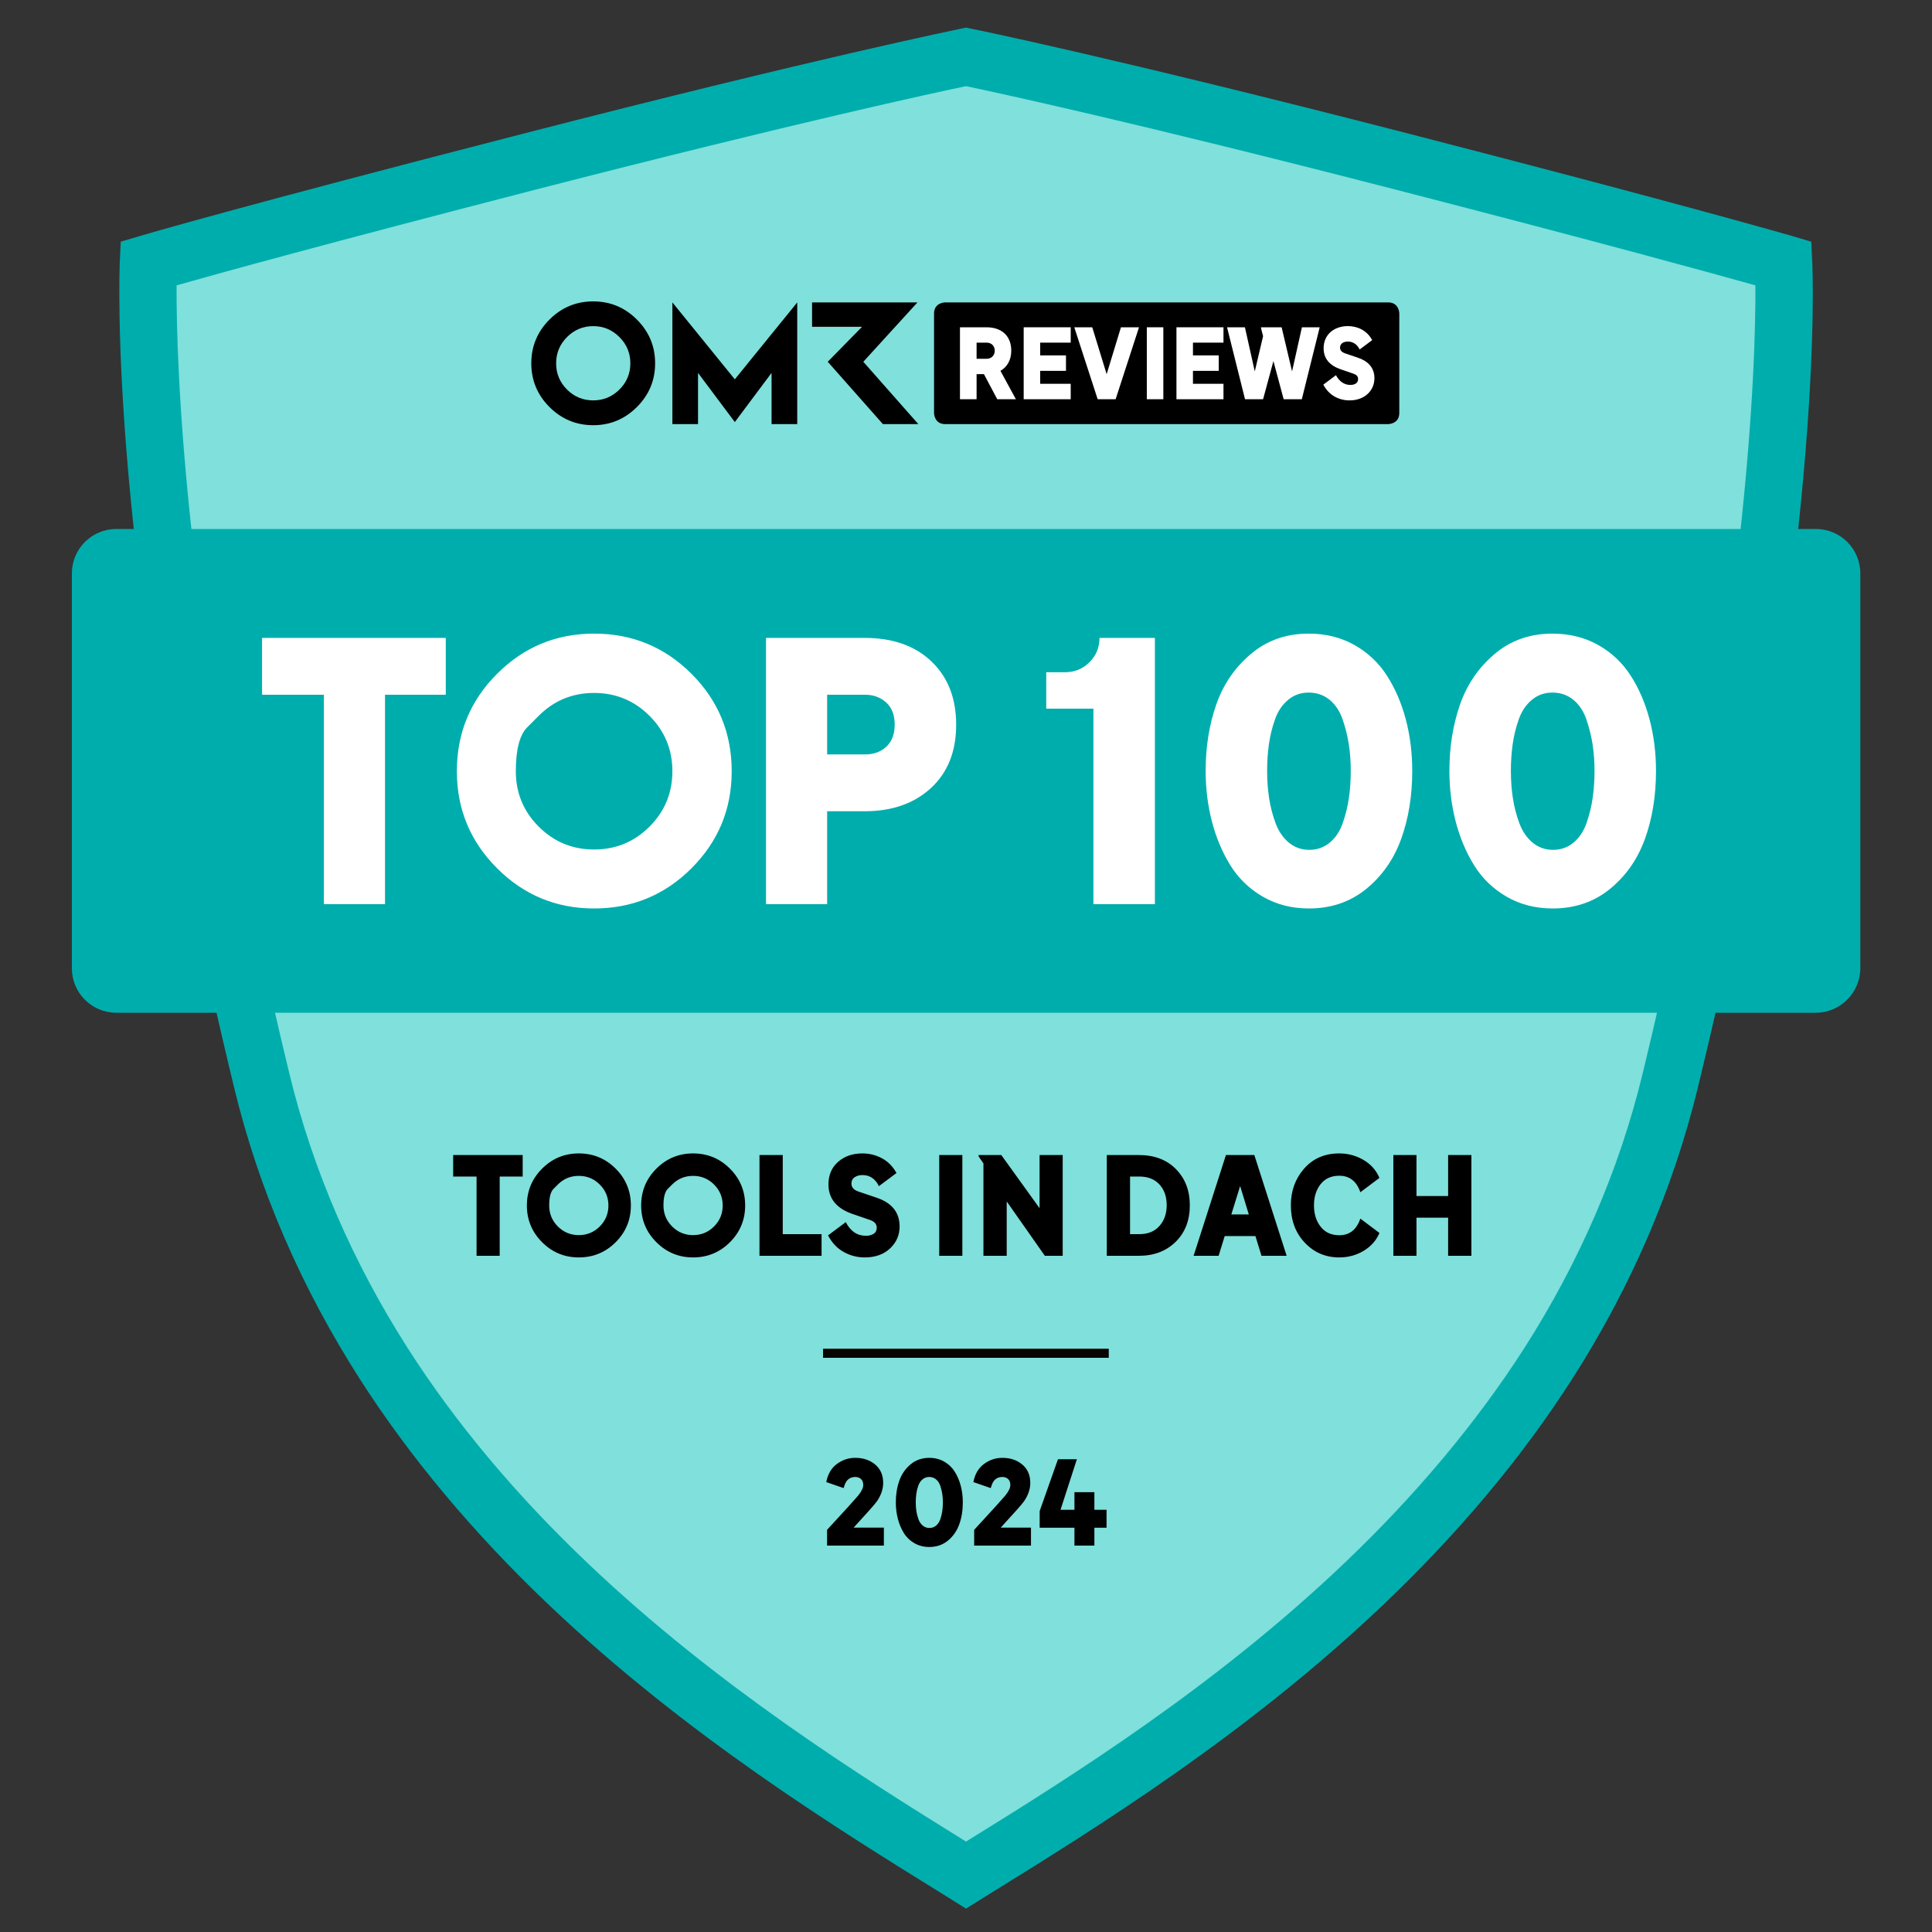
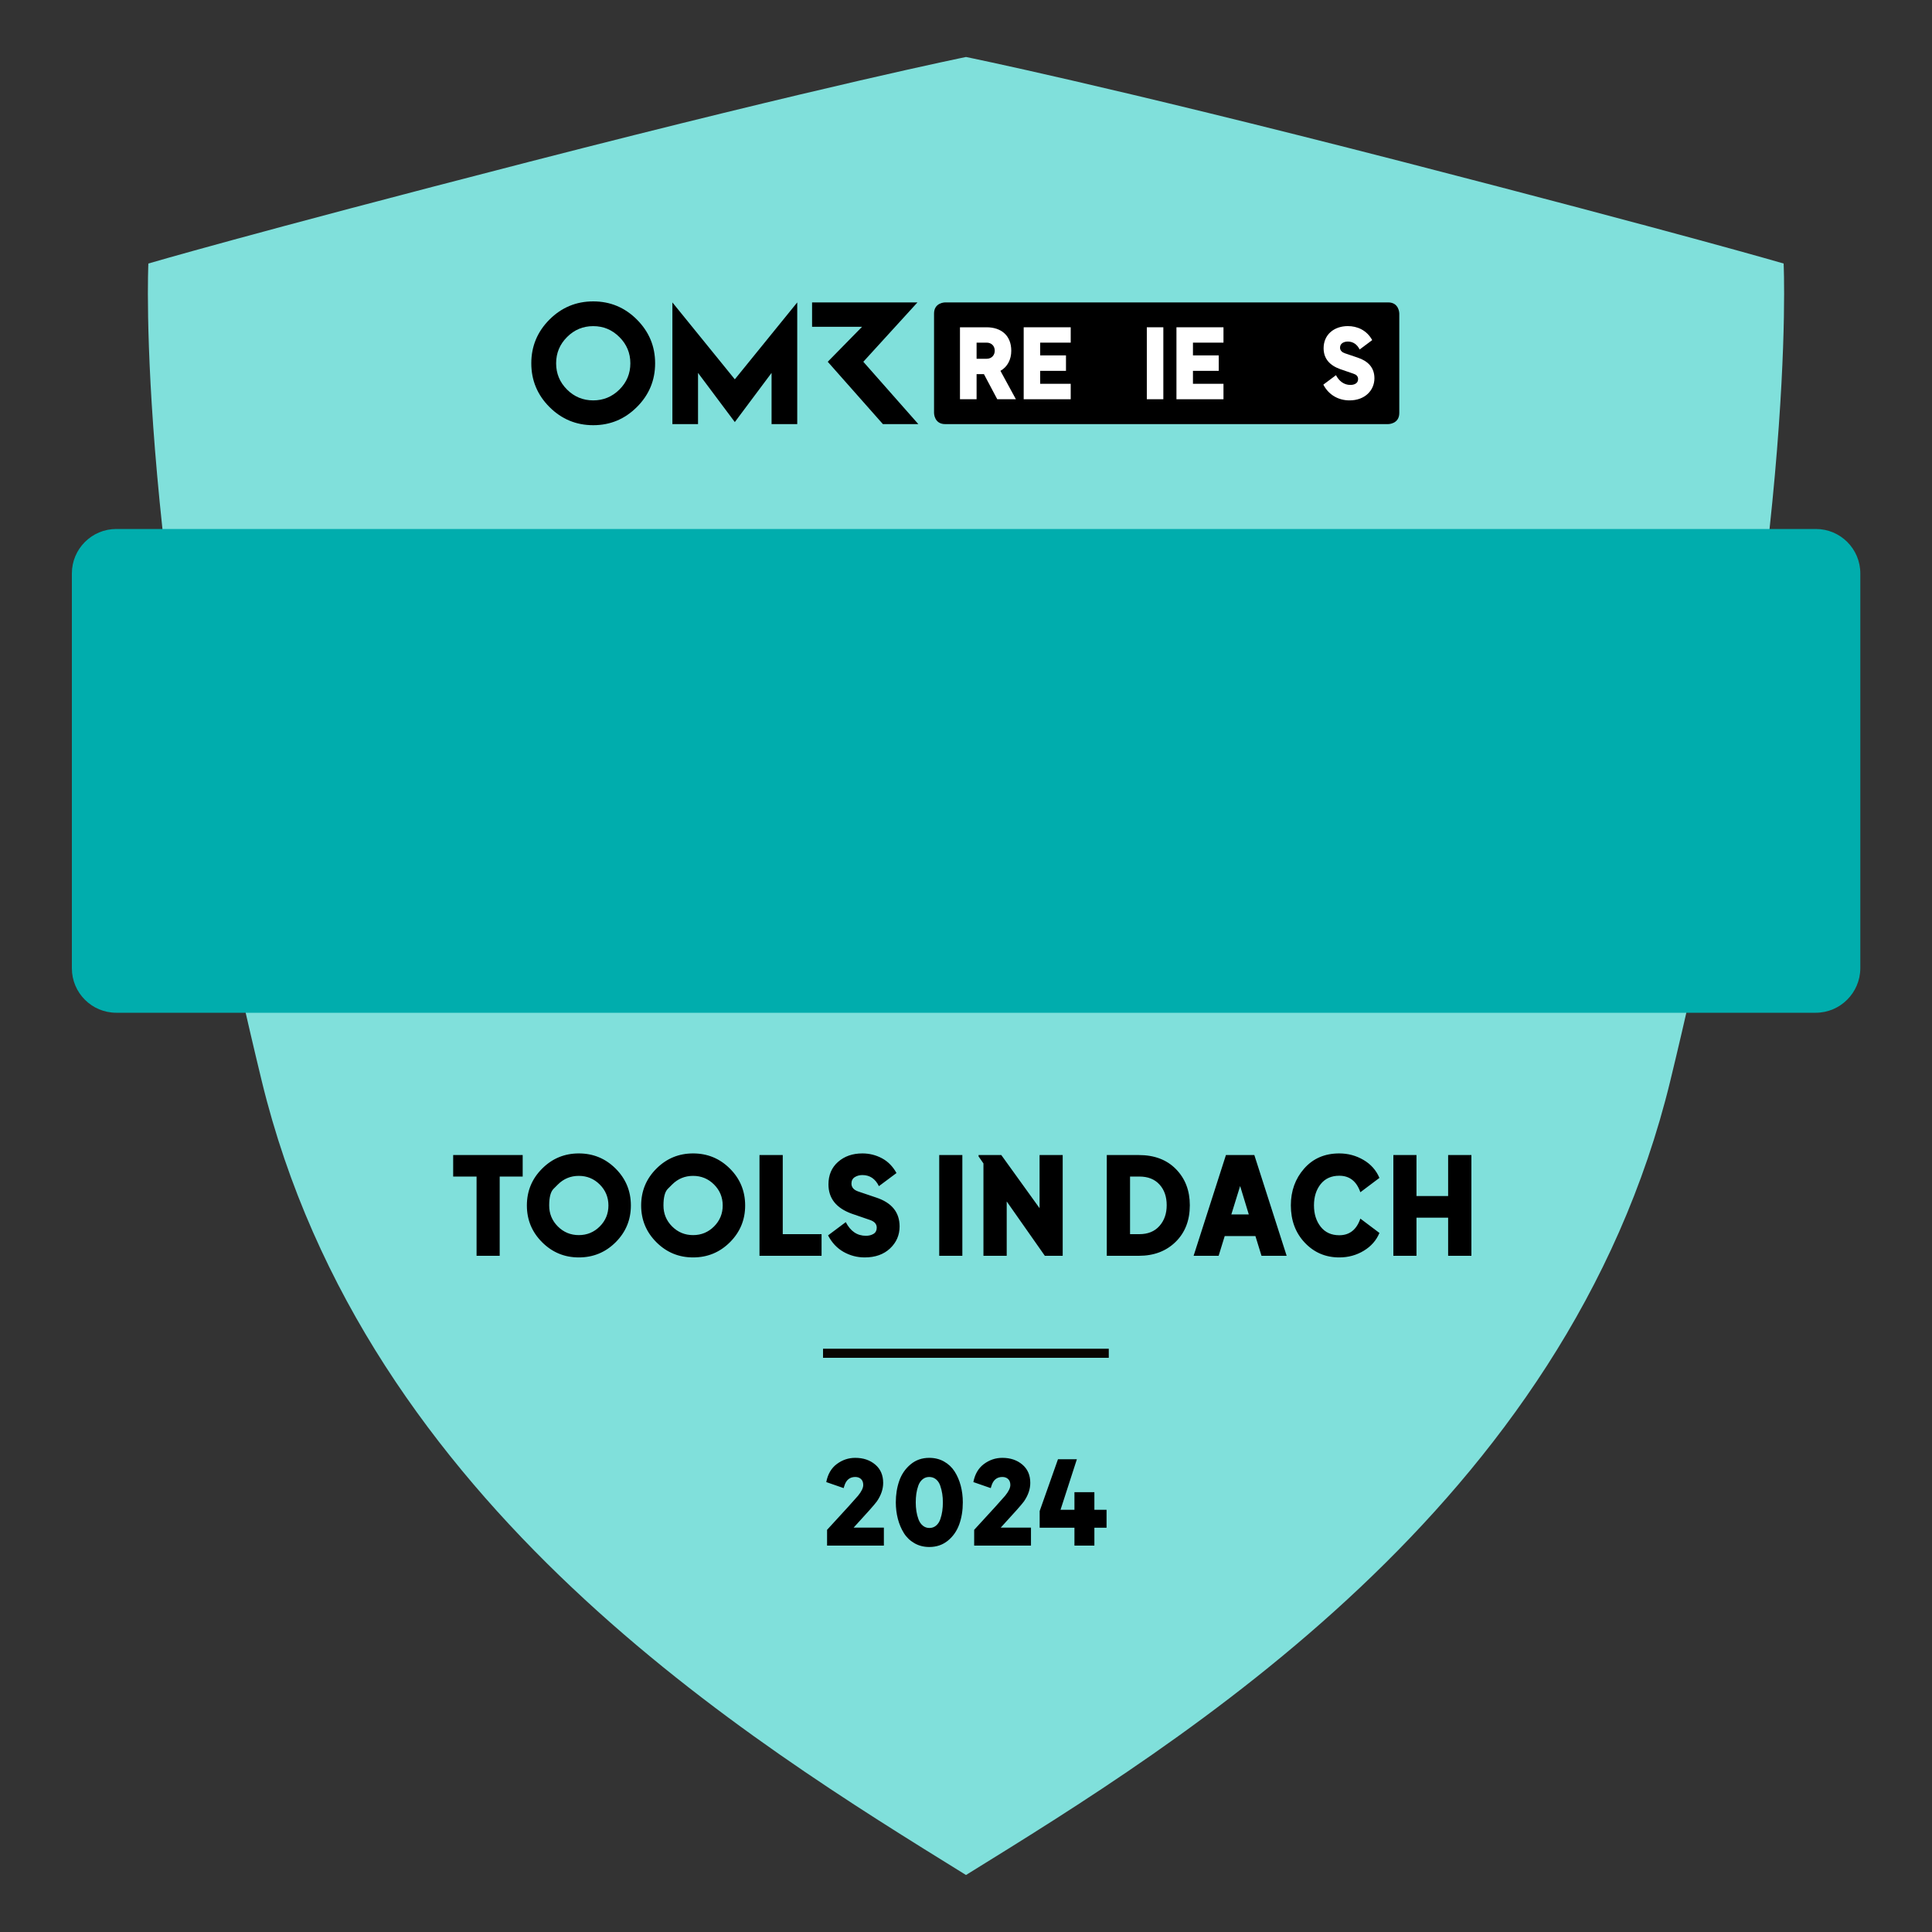
<svg xmlns="http://www.w3.org/2000/svg" viewBox="0 0 1000 1000" fill="none">
  <rect x="0" y="0" width="1000" height="1000" fill="#333333" stroke="none" />
  <path d="M500 29.5C500 29.5 571.3 43.9 725.9 83.7C872 121.4 923.2 136.4 923.2 136.4C923.2 136.4 930.7 287 864.5 559.6C811 779.7 611.4 901.5 500 970.5C388.6 901.5 189 779.7 135.5 559.6C69.3 287 76.8 136.4 76.8 136.4C76.8 136.4 128 121.3 274.1 83.7C428.7 43.9 500 29.5 500 29.5Z" fill="#80E0DB" />
-   <path d="M500 987.9L489.3 981.2C432.6 946.1 354.9 898 284 830.6C245 793.5 212.1 754.2 186.2 713.7C155.8 666.2 133.9 615.6 121.2 563C86.8 421.3 72.5 312.9 66.6 247C60.2 175.1 62 137.1 62 135.6L62.5 125.1L72.6 122.1C73.1 121.9 125.7 106.5 270.4 69.3C423.7 29.8 496.4 15.1 497.1 14.9L500 14.3L502.9 14.9C503.6 15 576.3 29.8 729.6 69.3C874.3 106.6 926.9 122 927.4 122.1L937.5 125.1L938 135.6C938.1 137.2 939.9 175.1 933.4 247C927.5 312.9 913.3 421.3 878.8 563C866 615.5 844.2 666.2 813.8 713.7C787.9 754.2 755 793.5 716 830.6C645.1 898 567.5 946.1 510.7 981.2L500 987.9ZM91.4 147.7C91.2 186.2 94.7 329.1 149.9 556.2C161.9 605.5 182.5 653.2 211.1 697.9C235.7 736.4 267.1 773.9 304.4 809.3C371.1 872.7 444.9 919 500 953.2C555.2 919.1 628.9 872.8 695.6 809.3C732.8 773.9 764.2 736.4 788.9 697.9C817.5 653.2 838.1 605.5 850.1 556.2C905.3 329.1 908.8 186.2 908.6 147.7C887.2 141.7 830.7 126.1 722.2 98.1C586.9 63.2 514.9 47.7 500 44.6C485.1 47.7 413.1 63.2 277.8 98C169.3 126 112.8 141.6 91.4 147.7Z" fill="#00ADAD" />
  <path d="M939.8 524.2H60.2C47.5 524.2 37.2 513.9 37.2 501.2V296.8C37.2 284.1 47.5 273.8 60.2 273.8H939.9C952.6 273.8 962.9 284.1 962.9 296.8V501.2C962.8 513.9 952.5 524.2 939.8 524.2Z" fill="#00ADAD" />
  <path d="M307.05 156C298.22 156 290.68 159.14 284.4 165.41C278.14 171.69 275 179.23 275 188.04C275 196.85 278.14 204.41 284.4 210.67C290.68 216.95 298.22 220.08 307.05 220.08C315.88 220.08 323.38 216.94 329.66 210.67C335.94 204.41 339.09 196.87 339.09 188.04C339.09 179.21 335.93 171.69 329.66 165.41C323.38 159.13 315.84 156 307.05 156ZM320.62 201.62C316.84 205.36 312.32 207.24 307.05 207.24C301.78 207.24 297.22 205.37 293.48 201.62C289.72 197.86 287.85 193.34 287.85 188.05C287.85 182.76 289.72 178.24 293.48 174.48C297.22 170.7 301.74 168.81 307.05 168.81C312.36 168.81 316.84 170.7 320.62 174.48C324.4 178.24 326.27 182.78 326.27 188.05C326.27 193.32 324.4 197.86 320.62 201.62ZM446.85 187.25L474.87 156.53H420.33V169.16H446.19L428.44 187.25L456.99 219.52H475.33L446.85 187.25ZM348.03 156.53V219.52H361.3V193.01L380.34 218.46L399.36 193.01V219.52H412.65V156.53L380.34 196.34L348.03 156.53Z" fill="black" />
  <path d="M718.5 156.52H489.23C489.23 156.52 483.46 156.52 483.46 162.29V213.75C483.46 213.75 483.46 219.52 489.23 219.52H718.5C718.5 219.52 724.27 219.52 724.27 213.75V162.29C724.27 162.29 724.27 156.52 718.5 156.52Z" fill="black" />
  <path d="M496.88 169.4H510.63C518.23 169.4 523.43 173.65 523.43 181.55C523.43 186 521.53 189.85 517.83 191.95L525.83 206.65H516.18L509.28 193.65H505.48V206.65H496.88V169.41V169.4ZM510.68 185.7C513.48 185.7 514.88 183.6 514.88 181.55C514.88 179.05 513.18 177.35 510.68 177.35H505.48V185.7H510.68Z" fill="white" />
  <path d="M529.86 169.4H554.2V177.35H538.4V183.95H551.75V191.95H538.4V198.65H554.2V206.65H529.86V169.41V169.4Z" fill="white" />
-   <path d="M556.05 169.4H565.35L572.8 193.69L580.2 169.4H589.55L577.45 206.64H568.15L556.05 169.4Z" fill="white" />
  <path d="M593.59 169.4H602.14V206.64H593.59V169.4Z" fill="white" />
  <path d="M608.93 169.4H633.27V177.35H617.47V183.95H630.82V191.95H617.47V198.65H633.27V206.65H608.93V169.41V169.4Z" fill="white" />
-   <path d="M635.12 169.4H644.37L649.47 192.24L653.77 174L652.72 169.9V169.4H663.37L668.77 192.24L673.87 169.4H683.07L673.82 206.64H664.42L659.12 186.9L653.77 206.64H644.42L635.12 169.4Z" fill="white" />
  <path d="M684.95 199.09L691.5 194.19C693.05 197.19 695.6 199.24 698.95 199.24C700.85 199.24 702.95 198.49 702.95 196.24C702.95 194.64 701.95 193.89 700.45 193.39L693.75 191.09C688.3 189.14 685.1 185.69 685.1 180.24C685.1 173.14 690.55 168.79 697.65 168.79C702.45 168.79 707.4 170.84 710.25 176.04L703.75 180.89C702.5 178.34 700.4 176.79 697.65 176.79C695.8 176.79 693.6 177.59 693.6 179.94C693.6 181.44 694.7 182.39 696.2 182.89L702.7 185.09C708 186.84 711.4 190.19 711.4 195.79C711.4 201.94 706.6 207.24 698.51 207.24C693.16 207.24 687.91 204.74 684.96 199.09H684.95Z" fill="white" />
  <path d="M573.9 698.1H426V702.8H573.9V698.1Z" fill="#090400" />
  <g fill="#FFF">
-     <path d="M167.65 468L167.65 359.59L135.64 359.59L135.64 330.18L230.73 330.18L230.73 359.59L199.28 359.59L199.28 468ZM307.51 470.22Q278.09 470.22 257.28 449.41Q236.47 428.6 236.47 399.18Q236.47 369.58 257.28 348.77Q278.09 327.96 307.51 327.96Q337.11 327.96 357.92 348.77Q378.73 369.58 378.73 399.18Q378.73 428.6 357.92 449.41Q337.11 470.22 307.51 470.22ZM278.83 370.51Q278.83 370.51 272.91 376.43Q266.99 382.35 266.99 399.18Q266.99 416.02 278.83 427.86Q290.67 439.7 307.51 439.7Q324.34 439.7 336.18 427.86Q348.02 416.02 348.02 399.18Q348.02 382.35 336.18 370.51Q324.34 358.67 307.51 358.67Q290.67 358.67 278.83 370.51ZM396.49 468L396.49 330.18L447.55 330.18Q469.38 330.18 482.15 342.39Q494.91 354.6 494.91 375.13Q494.91 395.85 481.87 407.88Q468.83 419.9 447.55 419.9L428.13 419.9L428.13 468ZM428.13 390.49L447.74 390.49Q454.58 390.49 458.84 386.42Q463.09 382.35 463.09 375.13Q463.09 367.54 458.65 363.57Q454.21 359.59 447.74 359.59L428.13 359.59ZM565.95 468L565.95 366.81L541.53 366.81L541.53 347.94L551.34 347.94Q558.74 347.94 563.92 342.76Q569.1 337.58 569.1 330.18L597.77 330.18L597.77 468ZM677.51 470.22Q664.19 470.22 653.64 464.12Q643.1 458.01 636.81 447.84Q630.52 437.66 627.28 425.17Q624.04 412.69 624.04 399Q624.04 380.5 629.5 364.77Q634.96 349.05 647.45 338.5Q659.93 327.96 677.32 327.96Q690.64 327.96 701.1 333.88Q711.55 339.79 717.93 349.79Q724.31 359.78 727.64 372.36Q730.97 384.94 730.97 399Q730.97 418.42 725.24 434.24Q719.5 450.06 707.11 460.14Q694.71 470.22 677.51 470.22ZM655.86 399Q655.86 406.4 656.88 413.06Q657.9 419.72 660.21 426.01Q662.52 432.3 667.06 436.09Q671.59 439.88 677.69 439.88Q683.8 439.88 688.33 436.09Q692.86 432.3 695.08 425.82Q697.3 419.35 698.23 412.78Q699.15 406.21 699.15 399Q699.15 391.78 698.14 385.21Q697.12 378.65 694.9 372.26Q692.68 365.88 688.15 362.18Q683.61 358.48 677.32 358.48Q671.22 358.48 666.69 362.27Q662.15 366.07 659.93 372.36Q657.71 378.65 656.79 385.21Q655.86 391.78 655.86 399ZM803.68 470.22Q790.36 470.22 779.81 464.12Q769.27 458.01 762.98 447.84Q756.69 437.66 753.45 425.17Q750.21 412.69 750.21 399Q750.21 380.5 755.67 364.77Q761.13 349.05 773.62 338.5Q786.1 327.96 803.49 327.96Q816.81 327.96 827.27 333.88Q837.72 339.79 844.1 349.79Q850.48 359.78 853.81 372.36Q857.14 384.94 857.14 399Q857.14 418.42 851.41 434.24Q845.67 450.06 833.28 460.14Q820.88 470.22 803.68 470.22ZM782.03 399Q782.03 406.4 783.05 413.06Q784.07 419.72 786.38 426.01Q788.69 432.3 793.22 436.09Q797.76 439.88 803.86 439.88Q809.97 439.88 814.5 436.09Q819.03 432.3 821.25 425.82Q823.47 419.35 824.4 412.78Q825.32 406.21 825.32 399Q825.32 391.78 824.31 385.21Q823.29 378.65 821.07 372.26Q818.85 365.88 814.32 362.18Q809.78 358.48 803.49 358.48Q797.39 358.48 792.86 362.27Q788.32 366.07 786.1 372.36Q783.88 378.65 782.96 385.21Q782.03 391.78 782.03 399Z" />
-   </g>
+     </g>
  <g fill="#000">
    <path d="M246.67 650L246.67 608.98L234.56 608.98L234.56 597.85L270.54 597.85L270.54 608.98L258.64 608.98L258.64 650ZM299.59 650.84Q288.46 650.84 280.59 642.97Q272.71 635.09 272.71 623.96Q272.71 612.76 280.59 604.89Q288.46 597.01 299.59 597.01Q310.79 597.01 318.67 604.89Q326.54 612.76 326.54 623.96Q326.54 635.09 318.67 642.97Q310.79 650.84 299.59 650.84ZM288.74 613.11Q288.74 613.11 286.5 615.35Q284.26 617.59 284.26 623.96Q284.26 630.33 288.74 634.81Q293.22 639.29 299.59 639.29Q305.96 639.29 310.44 634.81Q314.92 630.33 314.92 623.96Q314.92 617.59 310.44 613.11Q305.96 608.63 299.59 608.63Q293.22 608.63 288.74 613.11ZM358.74 650.84Q347.61 650.84 339.74 642.97Q331.86 635.09 331.86 623.96Q331.86 612.76 339.74 604.89Q347.61 597.01 358.74 597.01Q369.94 597.01 377.82 604.89Q385.69 612.76 385.69 623.96Q385.69 635.09 377.82 642.97Q369.94 650.84 358.74 650.84ZM347.89 613.11Q347.89 613.11 345.65 615.35Q343.41 617.59 343.41 623.96Q343.41 630.33 347.89 634.81Q352.37 639.29 358.74 639.29Q365.11 639.29 369.59 634.81Q374.07 630.33 374.07 623.96Q374.07 617.59 369.59 613.11Q365.11 608.63 358.74 608.63Q352.37 608.63 347.89 613.11ZM393.11 650L393.11 597.85L405.15 597.85L405.15 638.8L425.24 638.8L425.24 650ZM447.57 650.84Q441.69 650.84 436.61 647.97Q431.54 645.1 428.6 639.43L437.77 632.57Q441.41 639.64 448.2 639.64Q450.51 639.64 452.16 638.63Q453.8 637.61 453.8 635.44Q453.8 632.64 450.3 631.45L440.92 628.23Q428.81 623.89 428.81 613.04Q428.81 605.76 433.78 601.39Q438.75 597.01 446.38 597.01Q451.77 597.01 456.46 599.5Q461.15 601.98 464.02 607.16L454.92 613.95Q452.12 608.21 446.38 608.21Q444.14 608.21 442.42 609.29Q440.71 610.38 440.71 612.62Q440.71 615.56 444.35 616.75L453.45 619.83Q465.63 623.82 465.63 634.81Q465.63 641.53 460.7 646.18Q455.76 650.84 447.57 650.84ZM486.14 650L486.14 597.85L498.11 597.85L498.11 650ZM509.03 650L509.03 602.19L506.51 598.55L506.51 597.85L518.27 597.85L538.08 625.36L538.08 597.85L550.05 597.85L550.05 650L540.81 650L521.07 621.86L521.07 650ZM572.87 650L572.87 597.85L589.46 597.85Q601.57 597.85 608.71 605.17Q615.85 612.48 615.85 623.82Q615.85 635.58 608.5 642.79Q601.15 650 589.46 650ZM584.91 638.8L589.74 638.8Q596.39 638.8 600.13 634.56Q603.88 630.33 603.88 623.82Q603.88 617.17 600.13 613.08Q596.39 608.98 589.74 608.98L584.91 608.98ZM617.81 650L634.54 597.85L649.24 597.85L665.97 650L652.95 650L649.8 639.78L633.91 639.78L630.76 650ZM637.34 628.58L646.37 628.58L641.89 613.88ZM693.2 650.84Q682.56 650.84 675.35 643.21Q668.14 635.58 668.14 623.89Q668.14 612.69 675.03 604.85Q681.93 597.01 693.2 597.01Q699.99 597.01 705.73 600.37Q711.47 603.73 713.99 609.68L704.12 617.1Q701.18 608.56 693.2 608.56Q687.04 608.56 683.57 612.9Q680.11 617.24 680.11 623.89Q680.11 630.54 683.57 634.95Q687.04 639.36 693.2 639.36Q701.18 639.36 704.12 630.75L713.99 638.17Q711.61 643.91 705.9 647.38Q700.2 650.84 693.2 650.84ZM721.2 650L721.2 597.85L733.17 597.85L733.17 619.06L749.55 619.06L749.55 597.85L761.59 597.85L761.59 650L749.55 650L749.55 630.26L733.17 630.26L733.17 650Z" />
  </g>
  <g fill="#000">
    <path d="M428.09 791.84Q442.19 776.54 444.11 774.2Q446.81 770.9 446.81 768.62Q446.81 766.64 445.67 765.56Q444.53 764.48 442.67 764.48Q438.35 764.48 436.97 769.28L436.67 770.24L427.67 767.12Q428.87 760.94 433.16 757.76Q437.45 754.58 442.67 754.58Q448.91 754.58 453.02 758.06Q457.13 761.54 457.13 767.54Q457.13 772.34 453.89 777.08Q452.27 779.36 441.83 790.7L457.49 790.7L457.49 800L428.09 800ZM481.01 800.72Q476.69 800.72 473.27 798.74Q469.85 796.76 467.81 793.46Q465.77 790.16 464.72 786.11Q463.67 782.06 463.67 777.62Q463.67 771.62 465.44 766.52Q467.21 761.42 471.26 758Q475.31 754.58 480.95 754.58Q485.27 754.58 488.66 756.5Q492.05 758.42 494.12 761.66Q496.19 764.9 497.27 768.98Q498.35 773.06 498.35 777.62Q498.35 783.92 496.49 789.05Q494.63 794.18 490.61 797.45Q486.59 800.72 481.01 800.72ZM473.99 777.62Q473.99 780.02 474.32 782.18Q474.65 784.34 475.4 786.38Q476.15 788.42 477.62 789.65Q479.09 790.88 481.07 790.88Q483.05 790.88 484.52 789.65Q485.99 788.42 486.71 786.32Q487.43 784.22 487.73 782.09Q488.03 779.96 488.03 777.62Q488.03 775.28 487.7 773.15Q487.37 771.02 486.65 768.95Q485.93 766.88 484.46 765.68Q482.99 764.48 480.95 764.48Q478.97 764.48 477.5 765.71Q476.03 766.94 475.31 768.98Q474.59 771.02 474.29 773.15Q473.99 775.28 473.99 777.62ZM504.23 791.84Q518.33 776.54 520.25 774.2Q522.95 770.9 522.95 768.62Q522.95 766.64 521.81 765.56Q520.67 764.48 518.81 764.48Q514.49 764.48 513.11 769.28L512.81 770.24L503.81 767.12Q505.01 760.94 509.3 757.76Q513.59 754.58 518.81 754.58Q525.05 754.58 529.16 758.06Q533.27 761.54 533.27 767.54Q533.27 772.34 530.03 777.08Q528.41 779.36 517.97 790.7L533.63 790.7L533.63 800L504.23 800ZM556.13 800L556.13 790.76L538.13 790.76L538.13 782.12L547.61 755.3L557.39 755.3L548.93 781.46L556.13 781.46L556.13 772.34L566.45 772.34L566.45 781.46L572.75 781.46L572.75 790.76L566.45 790.76L566.45 800Z" />
  </g>
</svg>